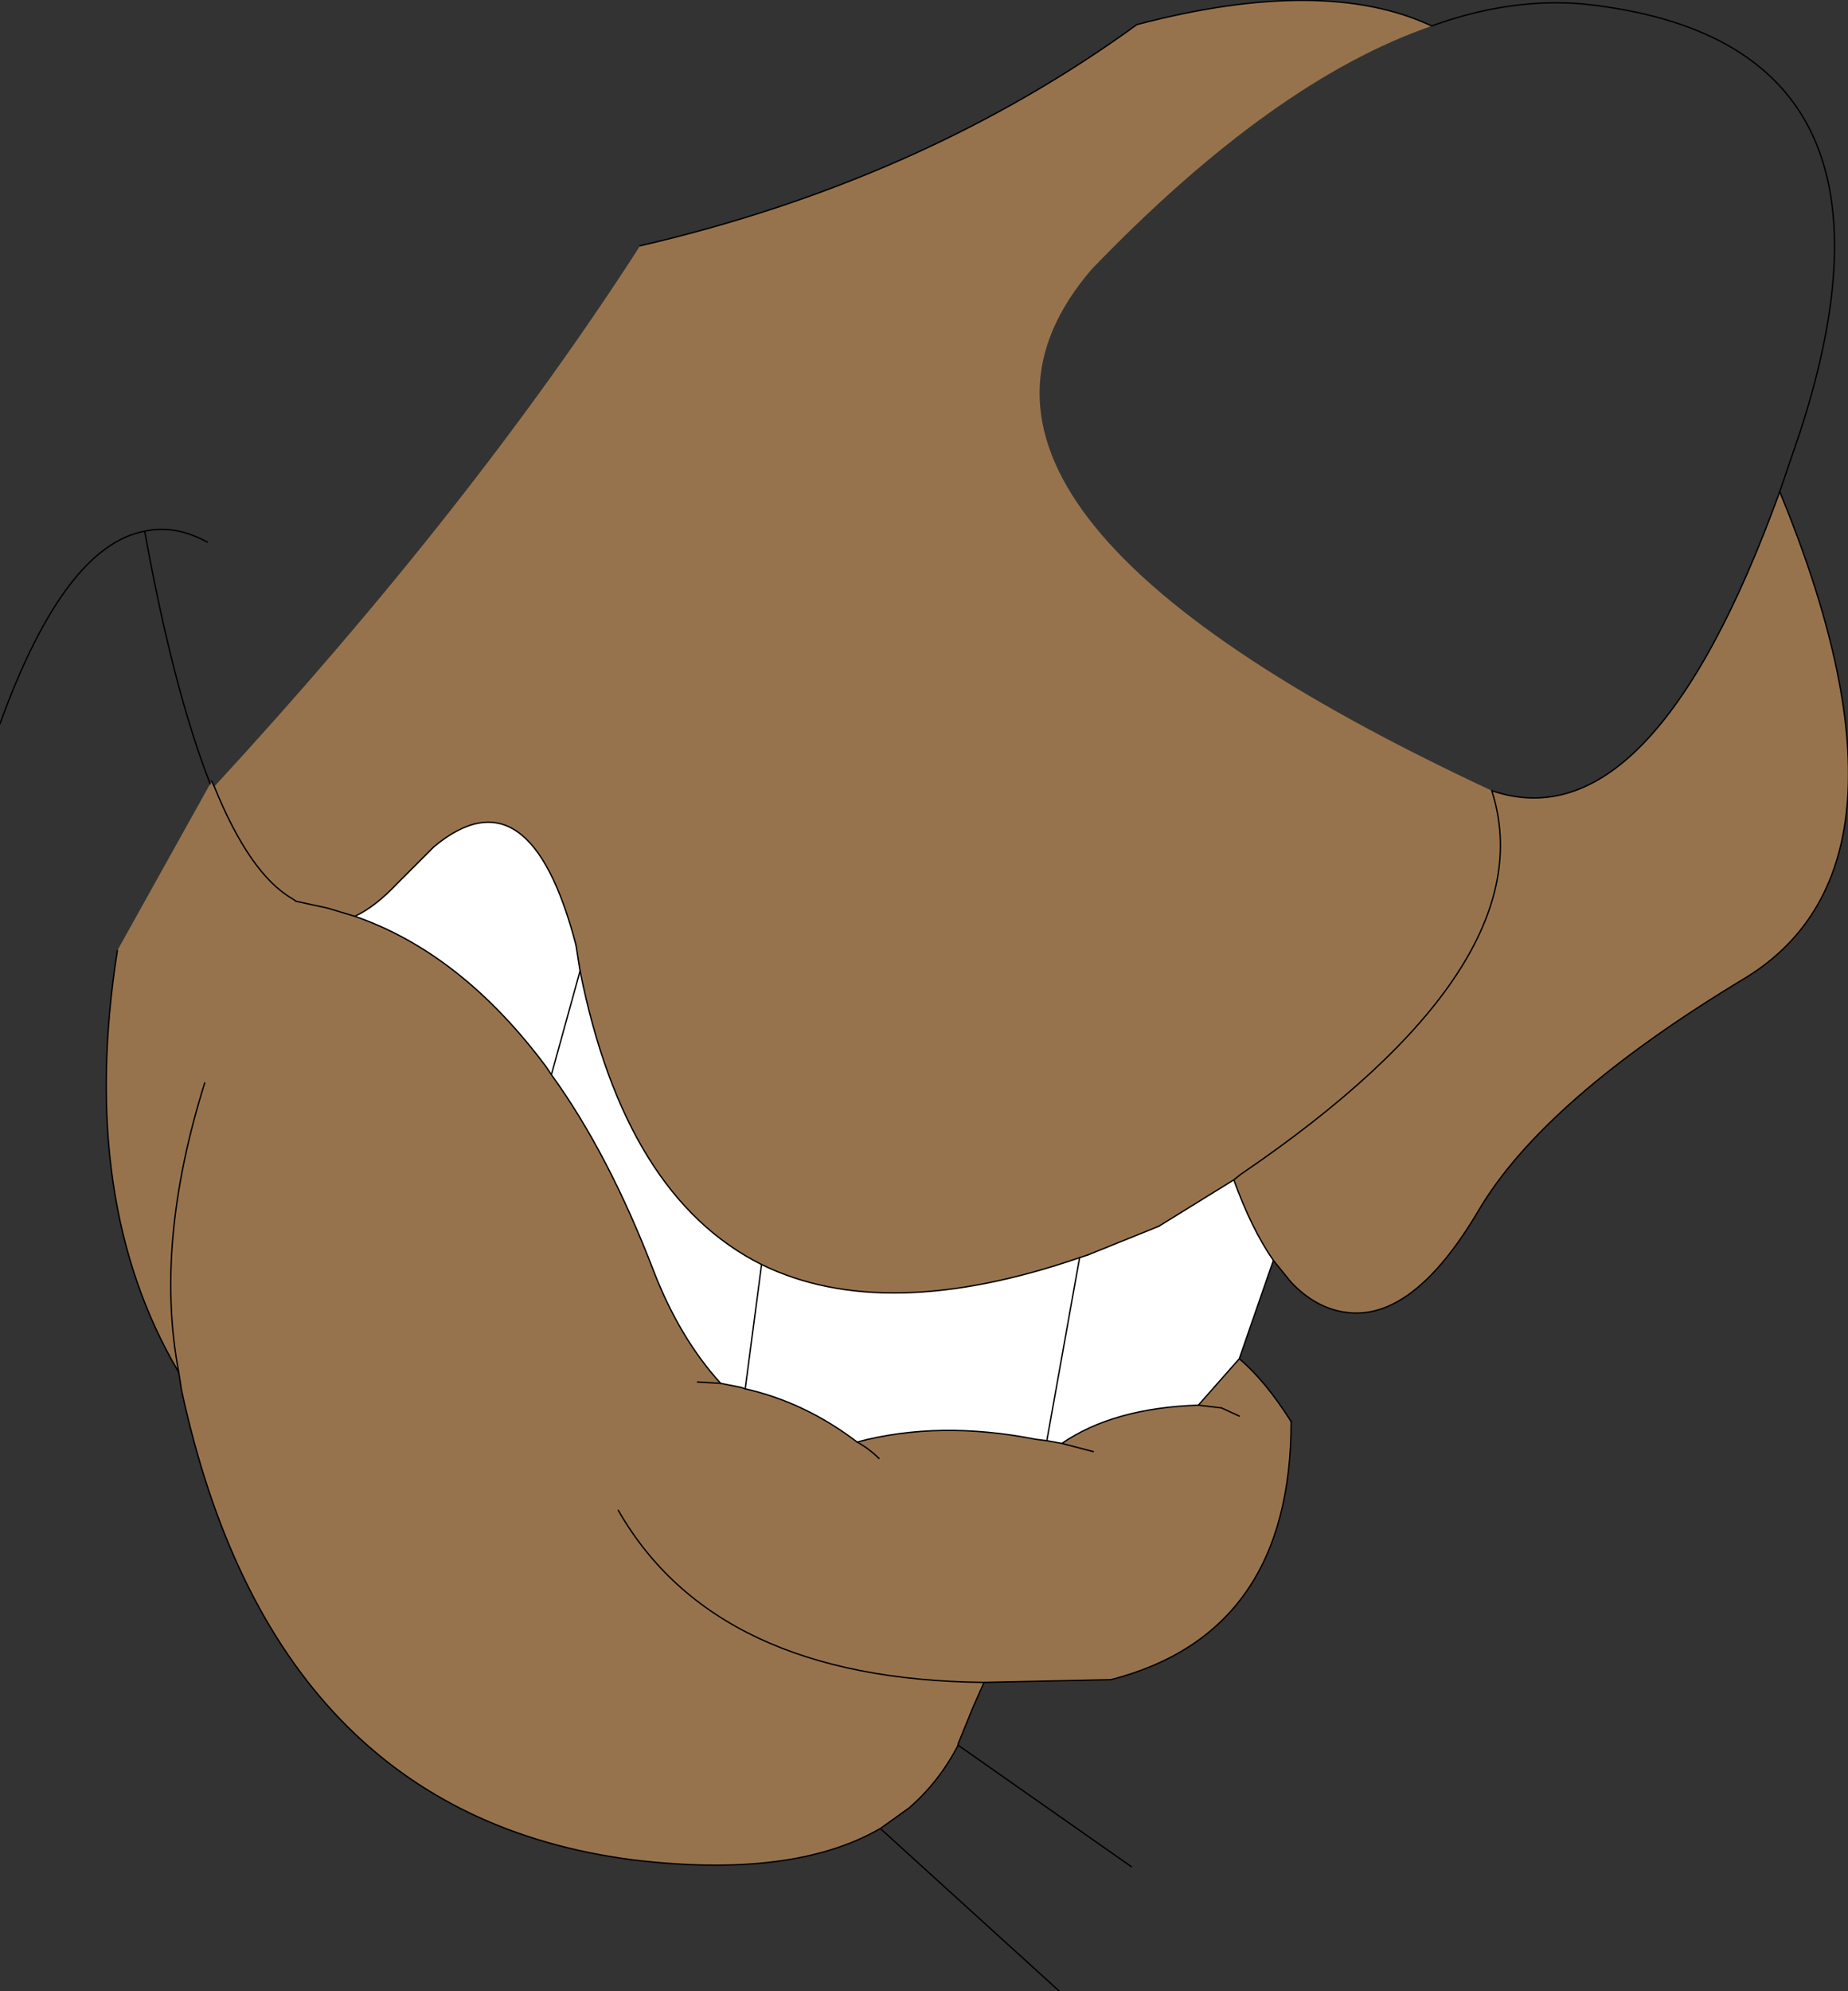
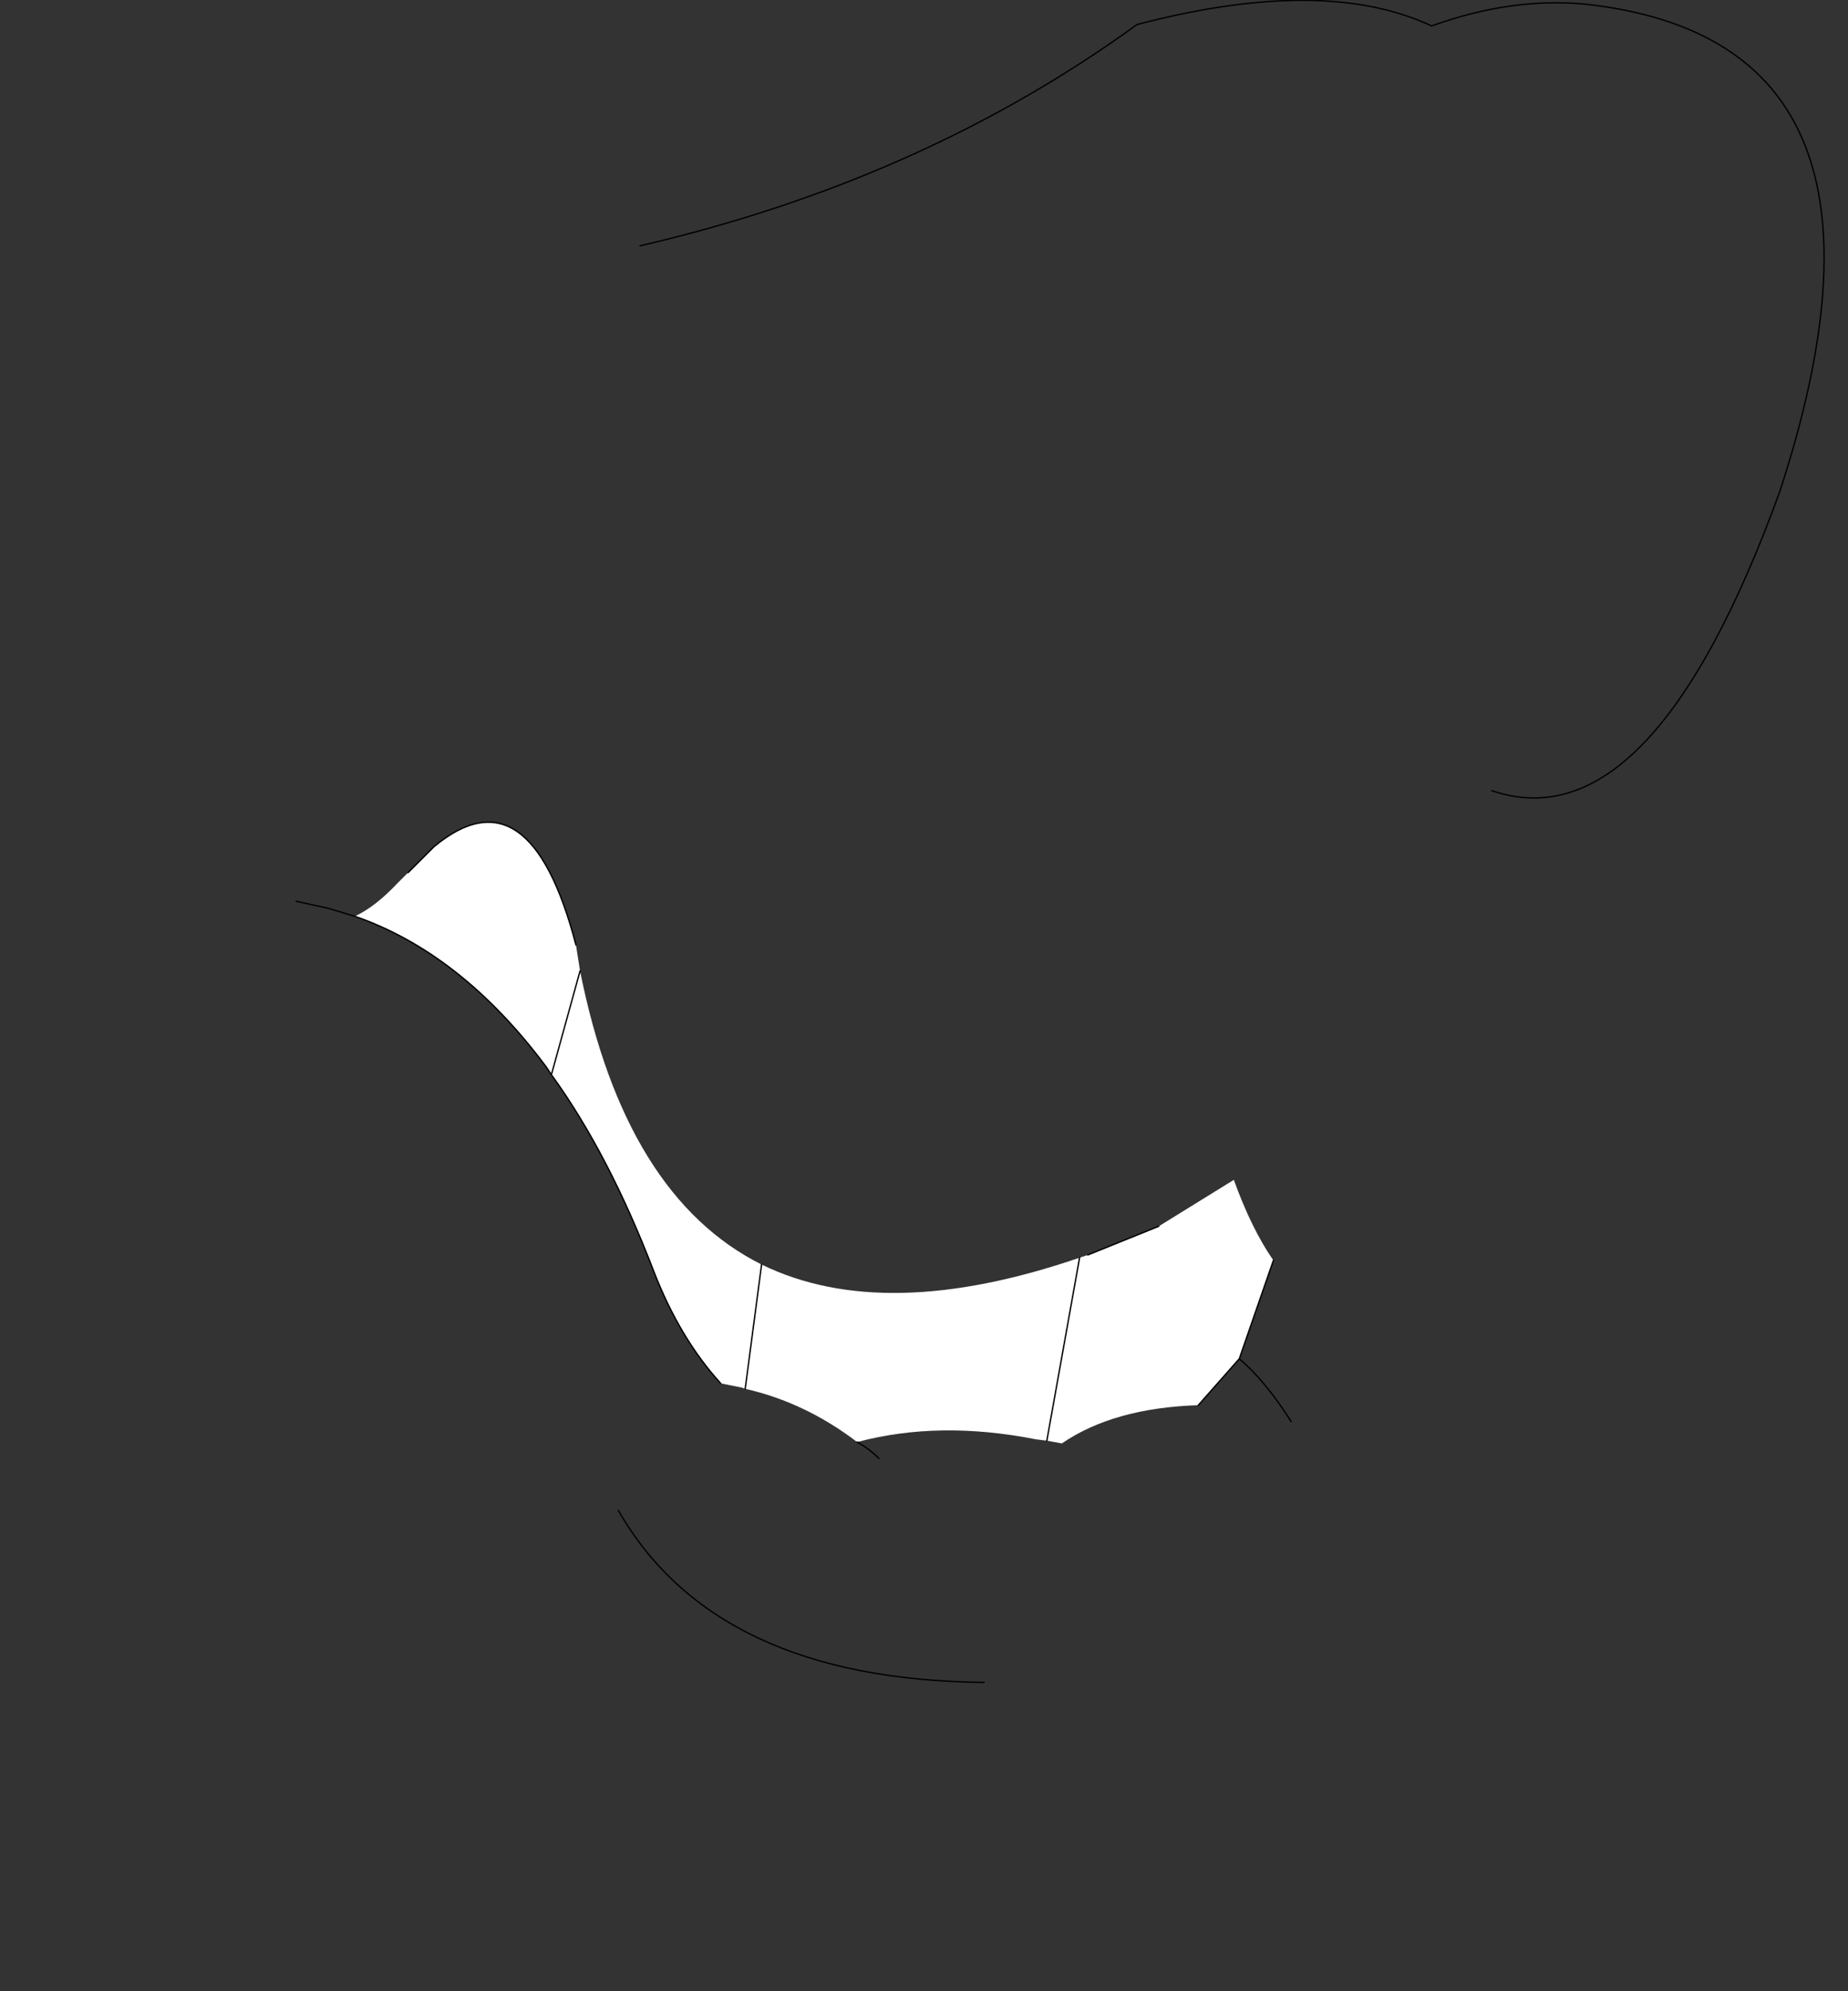
<svg xmlns="http://www.w3.org/2000/svg" height="72.9px" width="67.7px">
  <rect width="100%" height="100%" fill="#333333" stroke="none" />
  <g transform="matrix(1.0, 0.0, 0.0, 1.0, 33.85, 33.85)">
-     <path d="M20.8 -4.9 Q26.65 -2.9 31.35 -15.85 36.95 -2.25 30.1 1.95 22.7 6.4 20.3 10.5 17.9 14.55 15.45 14.2 14.35 14.05 13.45 13.1 L12.8 12.3 Q12.0 11.15 11.35 9.35 L11.6 9.15 Q22.85 1.5 20.8 -4.9 22.85 1.5 11.6 9.15 L11.35 9.35 8.6 11.05 6.0 12.1 5.7 12.2 Q-1.45 14.65 -5.95 12.45 -10.95 9.95 -12.6 1.7 L-12.75 0.75 Q-14.45 -5.75 -17.95 -2.85 L-18.9 -1.9 -19.3 -1.5 Q-20.1 -0.65 -20.85 -0.3 L-21.85 -0.6 -23.0 -0.85 -21.85 -0.6 -20.85 -0.3 Q-16.95 1.05 -13.85 5.2 L-13.65 5.5 Q-11.55 8.4 -9.9 12.7 -8.95 15.15 -7.45 16.8 L-6.7 16.95 -6.55 17.0 Q-4.35 17.5 -2.45 18.95 0.55 18.15 4.1 18.85 L4.5 18.9 5.05 19.0 Q6.95 17.7 10.05 17.6 L11.55 15.9 Q12.5 16.7 13.45 18.2 13.45 25.95 6.85 27.65 L2.2 27.75 1.8 28.65 1.25 30.0 1.25 30.05 Q0.55 31.4 -0.55 32.35 L-1.6 33.1 Q-4.8 34.95 -10.65 34.25 -23.85 32.55 -27.2 17.05 L-27.3 16.4 Q-31.0 10.15 -29.55 0.95 L-26.15 -5.15 -26.1 -5.25 -26.0 -5.05 Q-16.55 -15.3 -10.4 -24.85 -0.05 -27.25 7.8 -32.95 14.65 -34.75 18.6 -32.9 12.8 -30.9 6.15 -24.0 -1.4 -15.25 20.8 -4.9 M-23.0 -0.85 L-23.15 -0.95 Q-24.7 -1.85 -26.0 -5.05 -24.7 -1.85 -23.15 -0.95 L-23.0 -0.85 M-1.65 19.55 Q-2.0 19.2 -2.45 18.95 -2.0 19.2 -1.65 19.55 M6.2 19.3 L5.05 19.0 6.2 19.3 M11.55 18.0 L10.9 17.7 10.05 17.6 10.9 17.7 11.55 18.0 M-26.35 5.8 Q-28.2 11.7 -27.3 16.4 -28.2 11.7 -26.35 5.8 M-8.3 16.75 L-7.45 16.8 -8.3 16.75 M-11.2 21.45 Q-7.65 27.65 2.2 27.75 -7.65 27.65 -11.2 21.45" fill="#97734d" fill-rule="evenodd" stroke="none" />
    <path d="M11.35 9.35 Q12.0 11.15 12.8 12.3 L11.55 15.9 10.05 17.6 Q6.95 17.7 5.05 19.0 L4.5 18.9 4.1 18.85 Q0.55 18.15 -2.45 18.95 -4.35 17.5 -6.55 17.0 L-6.7 16.95 -7.45 16.8 Q-8.95 15.15 -9.9 12.7 -11.55 8.4 -13.65 5.5 L-13.85 5.2 Q-16.95 1.05 -20.85 -0.3 -20.1 -0.65 -19.3 -1.5 L-18.9 -1.9 -17.95 -2.85 Q-14.45 -5.75 -12.75 0.75 L-12.6 1.7 Q-10.95 9.95 -5.95 12.45 -1.45 14.65 5.7 12.2 L6.0 12.1 8.6 11.05 11.35 9.35 M4.5 18.9 L5.7 12.2 4.5 18.9 M-12.6 1.7 L-13.65 5.5 -12.6 1.7 M-5.95 12.45 L-6.55 17.0 -5.95 12.45" fill="#ffffff" fill-rule="evenodd" stroke="none" />
-     <path d="M20.8 -4.9 Q22.85 1.5 11.6 9.15 L11.35 9.35 Q12.0 11.15 12.8 12.3 L13.45 13.1 Q14.35 14.05 15.45 14.2 17.9 14.55 20.3 10.5 22.7 6.4 30.1 1.95 36.95 -2.25 31.35 -15.85 M-26.0 -5.05 Q-24.7 -1.85 -23.15 -0.95 L-23.0 -0.85 M-20.85 -0.3 Q-20.1 -0.65 -19.3 -1.5 L-18.9 -1.9 M-12.75 0.75 L-12.6 1.7 Q-10.95 9.95 -5.95 12.45 -1.45 14.65 5.7 12.2 L6.0 12.1 M8.6 11.05 L11.35 9.35 M4.5 18.9 L5.05 19.0 Q6.95 17.7 10.05 17.6 L10.9 17.7 11.55 18.0 M4.5 18.9 L4.1 18.85 Q0.55 18.15 -2.45 18.95 -4.35 17.5 -6.55 17.0 L-6.7 16.95 -7.45 16.8 -8.3 16.75 M5.05 19.0 L6.2 19.3 M13.45 18.2 Q13.45 25.95 6.85 27.65 L2.2 27.75 1.8 28.65 1.25 30.0 1.25 30.05 7.6 34.5 M-33.85 -7.35 Q-31.5 -13.85 -28.55 -14.4 -27.45 -14.65 -26.25 -14.0 M-29.55 0.95 Q-31.0 10.15 -27.3 16.4 -28.2 11.7 -26.35 5.8 M-26.0 -5.05 L-26.1 -5.25 M-26.15 -5.15 Q-27.5 -8.6 -28.55 -14.4 M-1.6 33.1 Q-4.8 34.95 -10.65 34.25 -23.85 32.55 -27.2 17.05 L-27.3 16.4 M1.25 30.05 Q0.55 31.4 -0.55 32.35 L-1.6 33.1 4.95 39.05" fill="none" stroke="#000000" stroke-linecap="round" stroke-linejoin="round" stroke-width="0.05" />
-     <path d="M31.35 -15.85 Q26.65 -2.9 20.8 -4.9 M31.35 -15.85 L32.1 -18.05 Q36.75 -32.35 24.2 -33.7 21.5 -33.95 18.6 -32.9 14.65 -34.75 7.8 -32.95 -0.05 -27.25 -10.4 -24.85 M-23.0 -0.85 L-21.85 -0.6 -20.85 -0.3 Q-16.95 1.05 -13.85 5.2 L-13.65 5.5 -12.6 1.7 M-18.9 -1.9 L-17.95 -2.85 Q-14.45 -5.75 -12.75 0.75 M6.0 12.1 L8.6 11.05 M10.05 17.6 L11.55 15.9 12.8 12.3 M-2.45 18.95 Q-2.0 19.2 -1.65 19.55 M11.55 15.9 Q12.5 16.7 13.45 18.2 M5.7 12.2 L4.5 18.9 M-13.65 5.5 Q-11.55 8.4 -9.9 12.7 -8.95 15.15 -7.45 16.8 M-6.55 17.0 L-5.95 12.45 M2.2 27.75 Q-7.65 27.65 -11.2 21.45" fill="none" stroke="#000000" stroke-linecap="round" stroke-linejoin="round" stroke-width="0.05" />
+     <path d="M31.35 -15.85 Q26.65 -2.9 20.8 -4.9 M31.35 -15.85 Q36.75 -32.35 24.2 -33.7 21.5 -33.95 18.6 -32.9 14.65 -34.75 7.8 -32.95 -0.05 -27.25 -10.4 -24.85 M-23.0 -0.85 L-21.85 -0.6 -20.85 -0.3 Q-16.95 1.05 -13.85 5.2 L-13.65 5.5 -12.6 1.7 M-18.9 -1.9 L-17.95 -2.85 Q-14.45 -5.75 -12.75 0.75 M6.0 12.1 L8.6 11.05 M10.05 17.6 L11.55 15.9 12.8 12.3 M-2.45 18.95 Q-2.0 19.2 -1.65 19.55 M11.55 15.9 Q12.5 16.7 13.45 18.2 M5.7 12.2 L4.5 18.9 M-13.65 5.5 Q-11.55 8.4 -9.9 12.7 -8.95 15.15 -7.45 16.8 M-6.55 17.0 L-5.95 12.45 M2.2 27.75 Q-7.65 27.65 -11.2 21.45" fill="none" stroke="#000000" stroke-linecap="round" stroke-linejoin="round" stroke-width="0.05" />
  </g>
</svg>